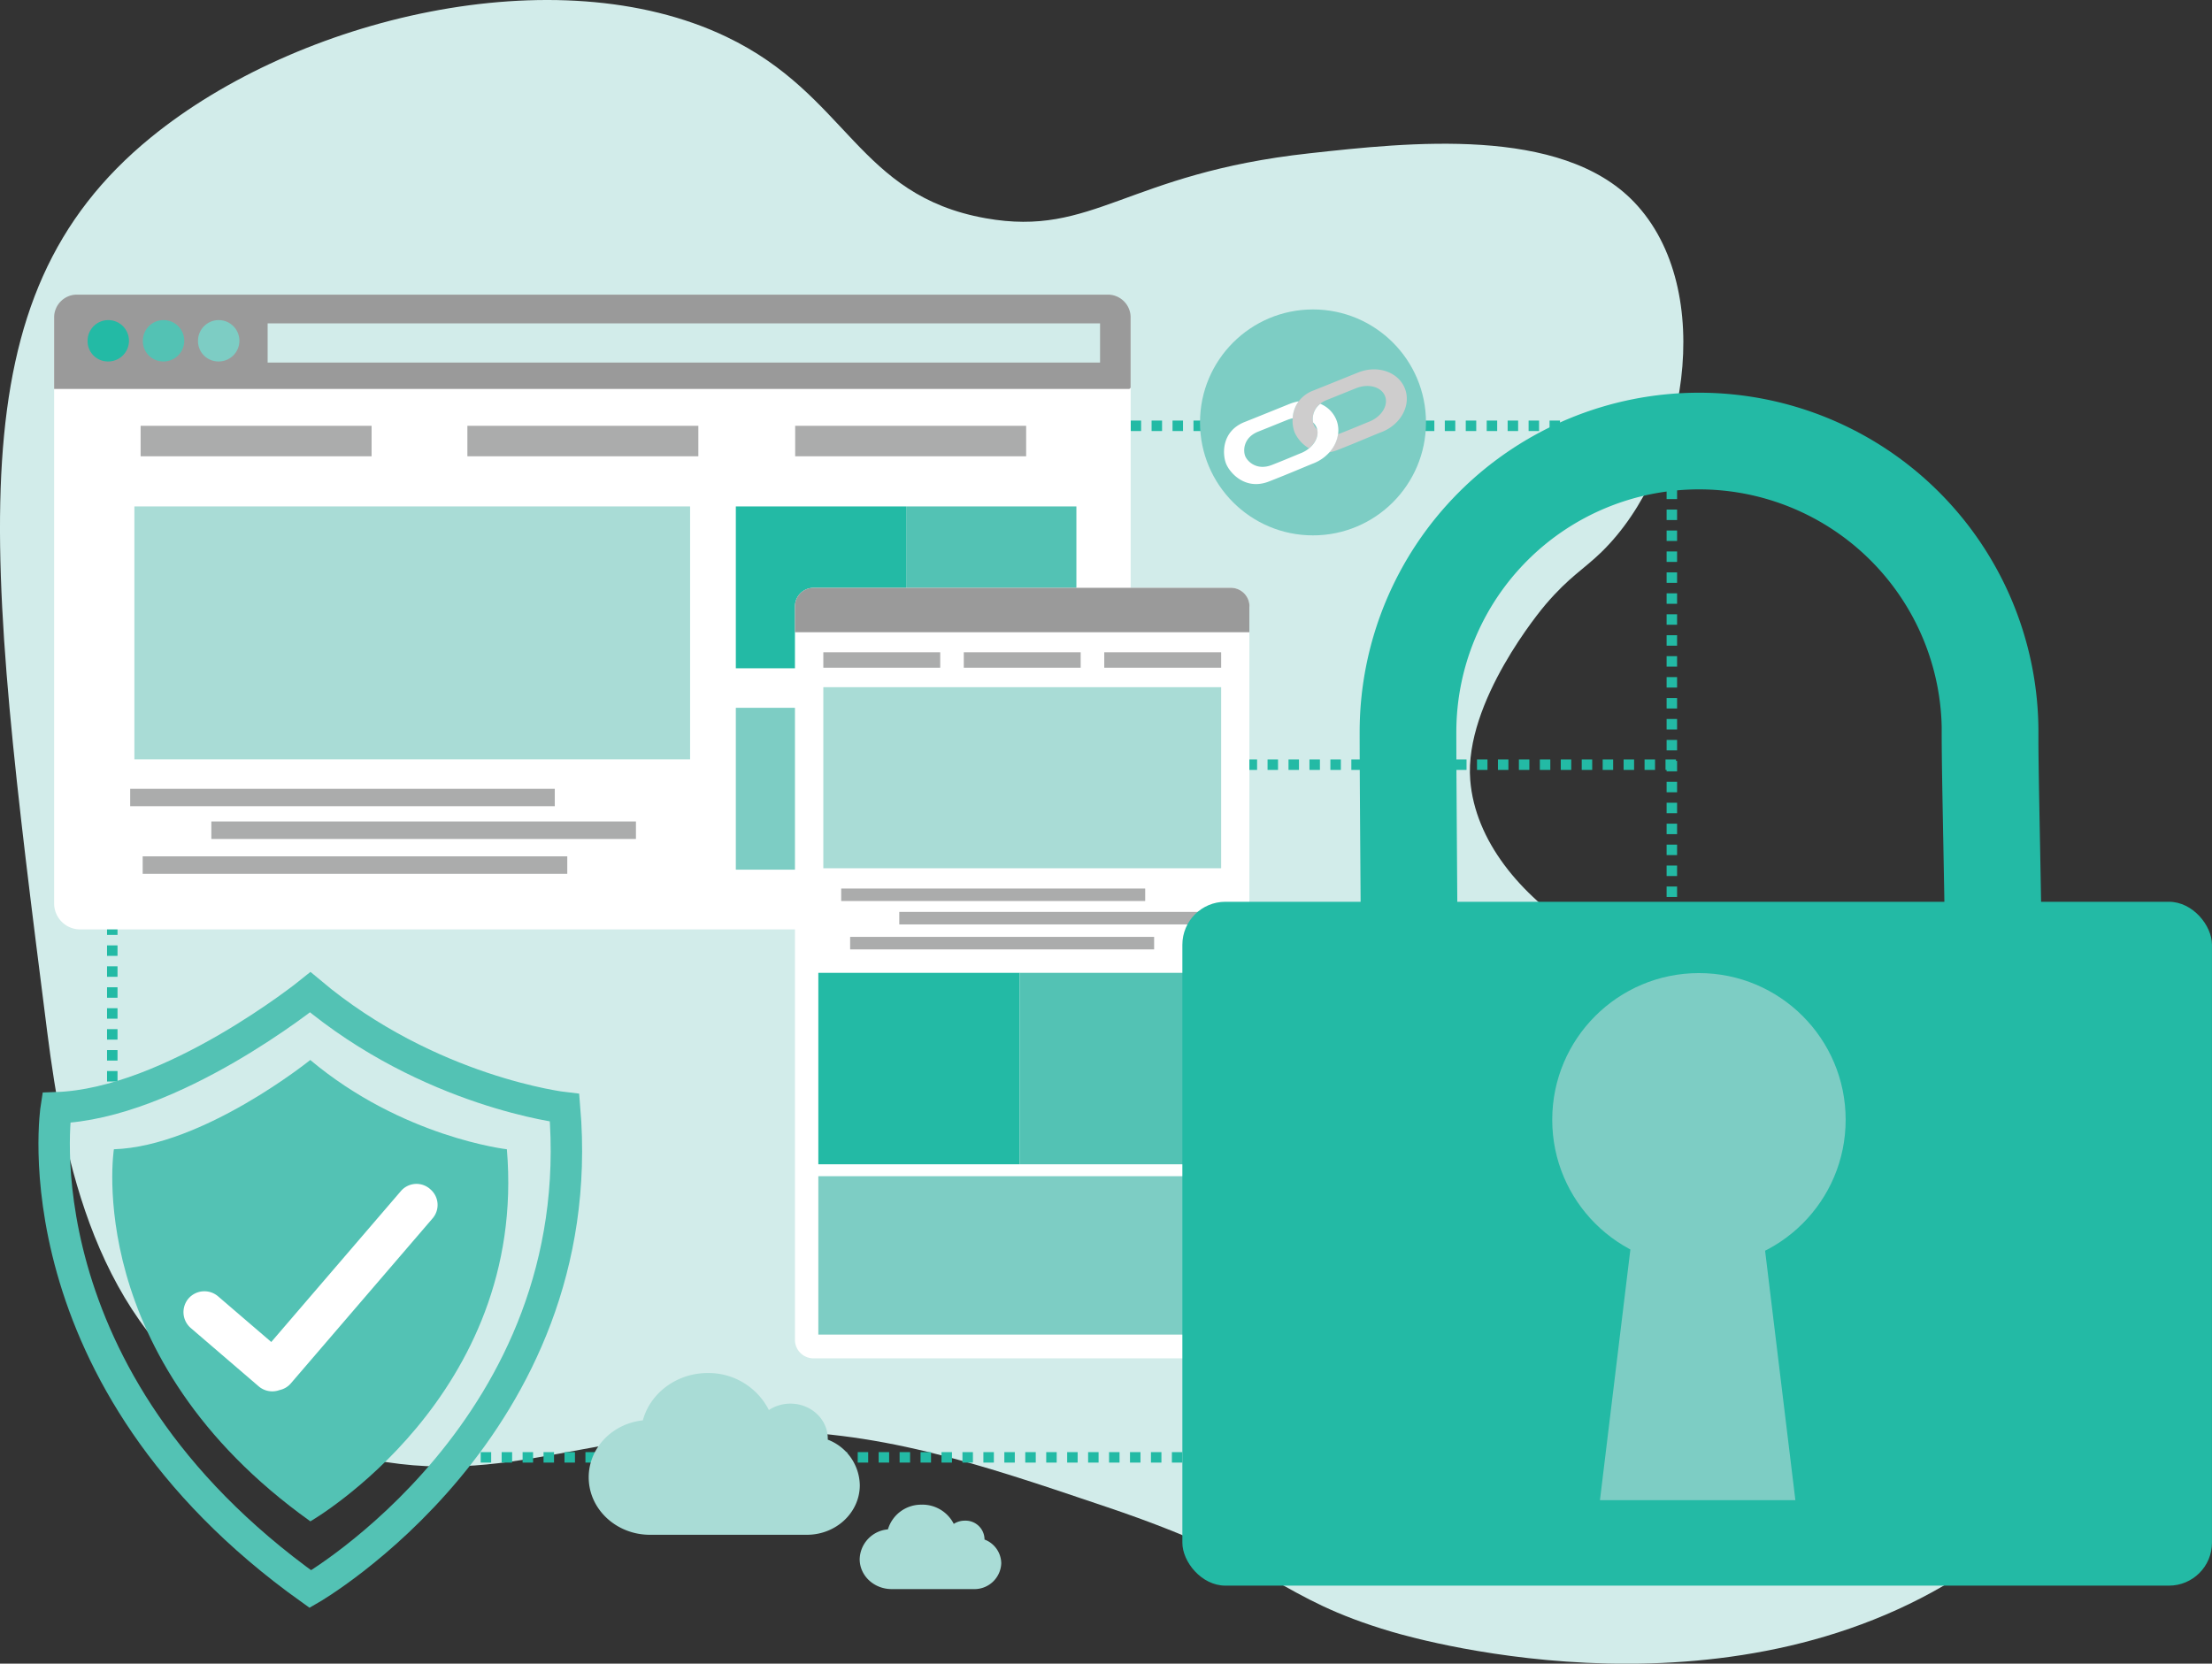
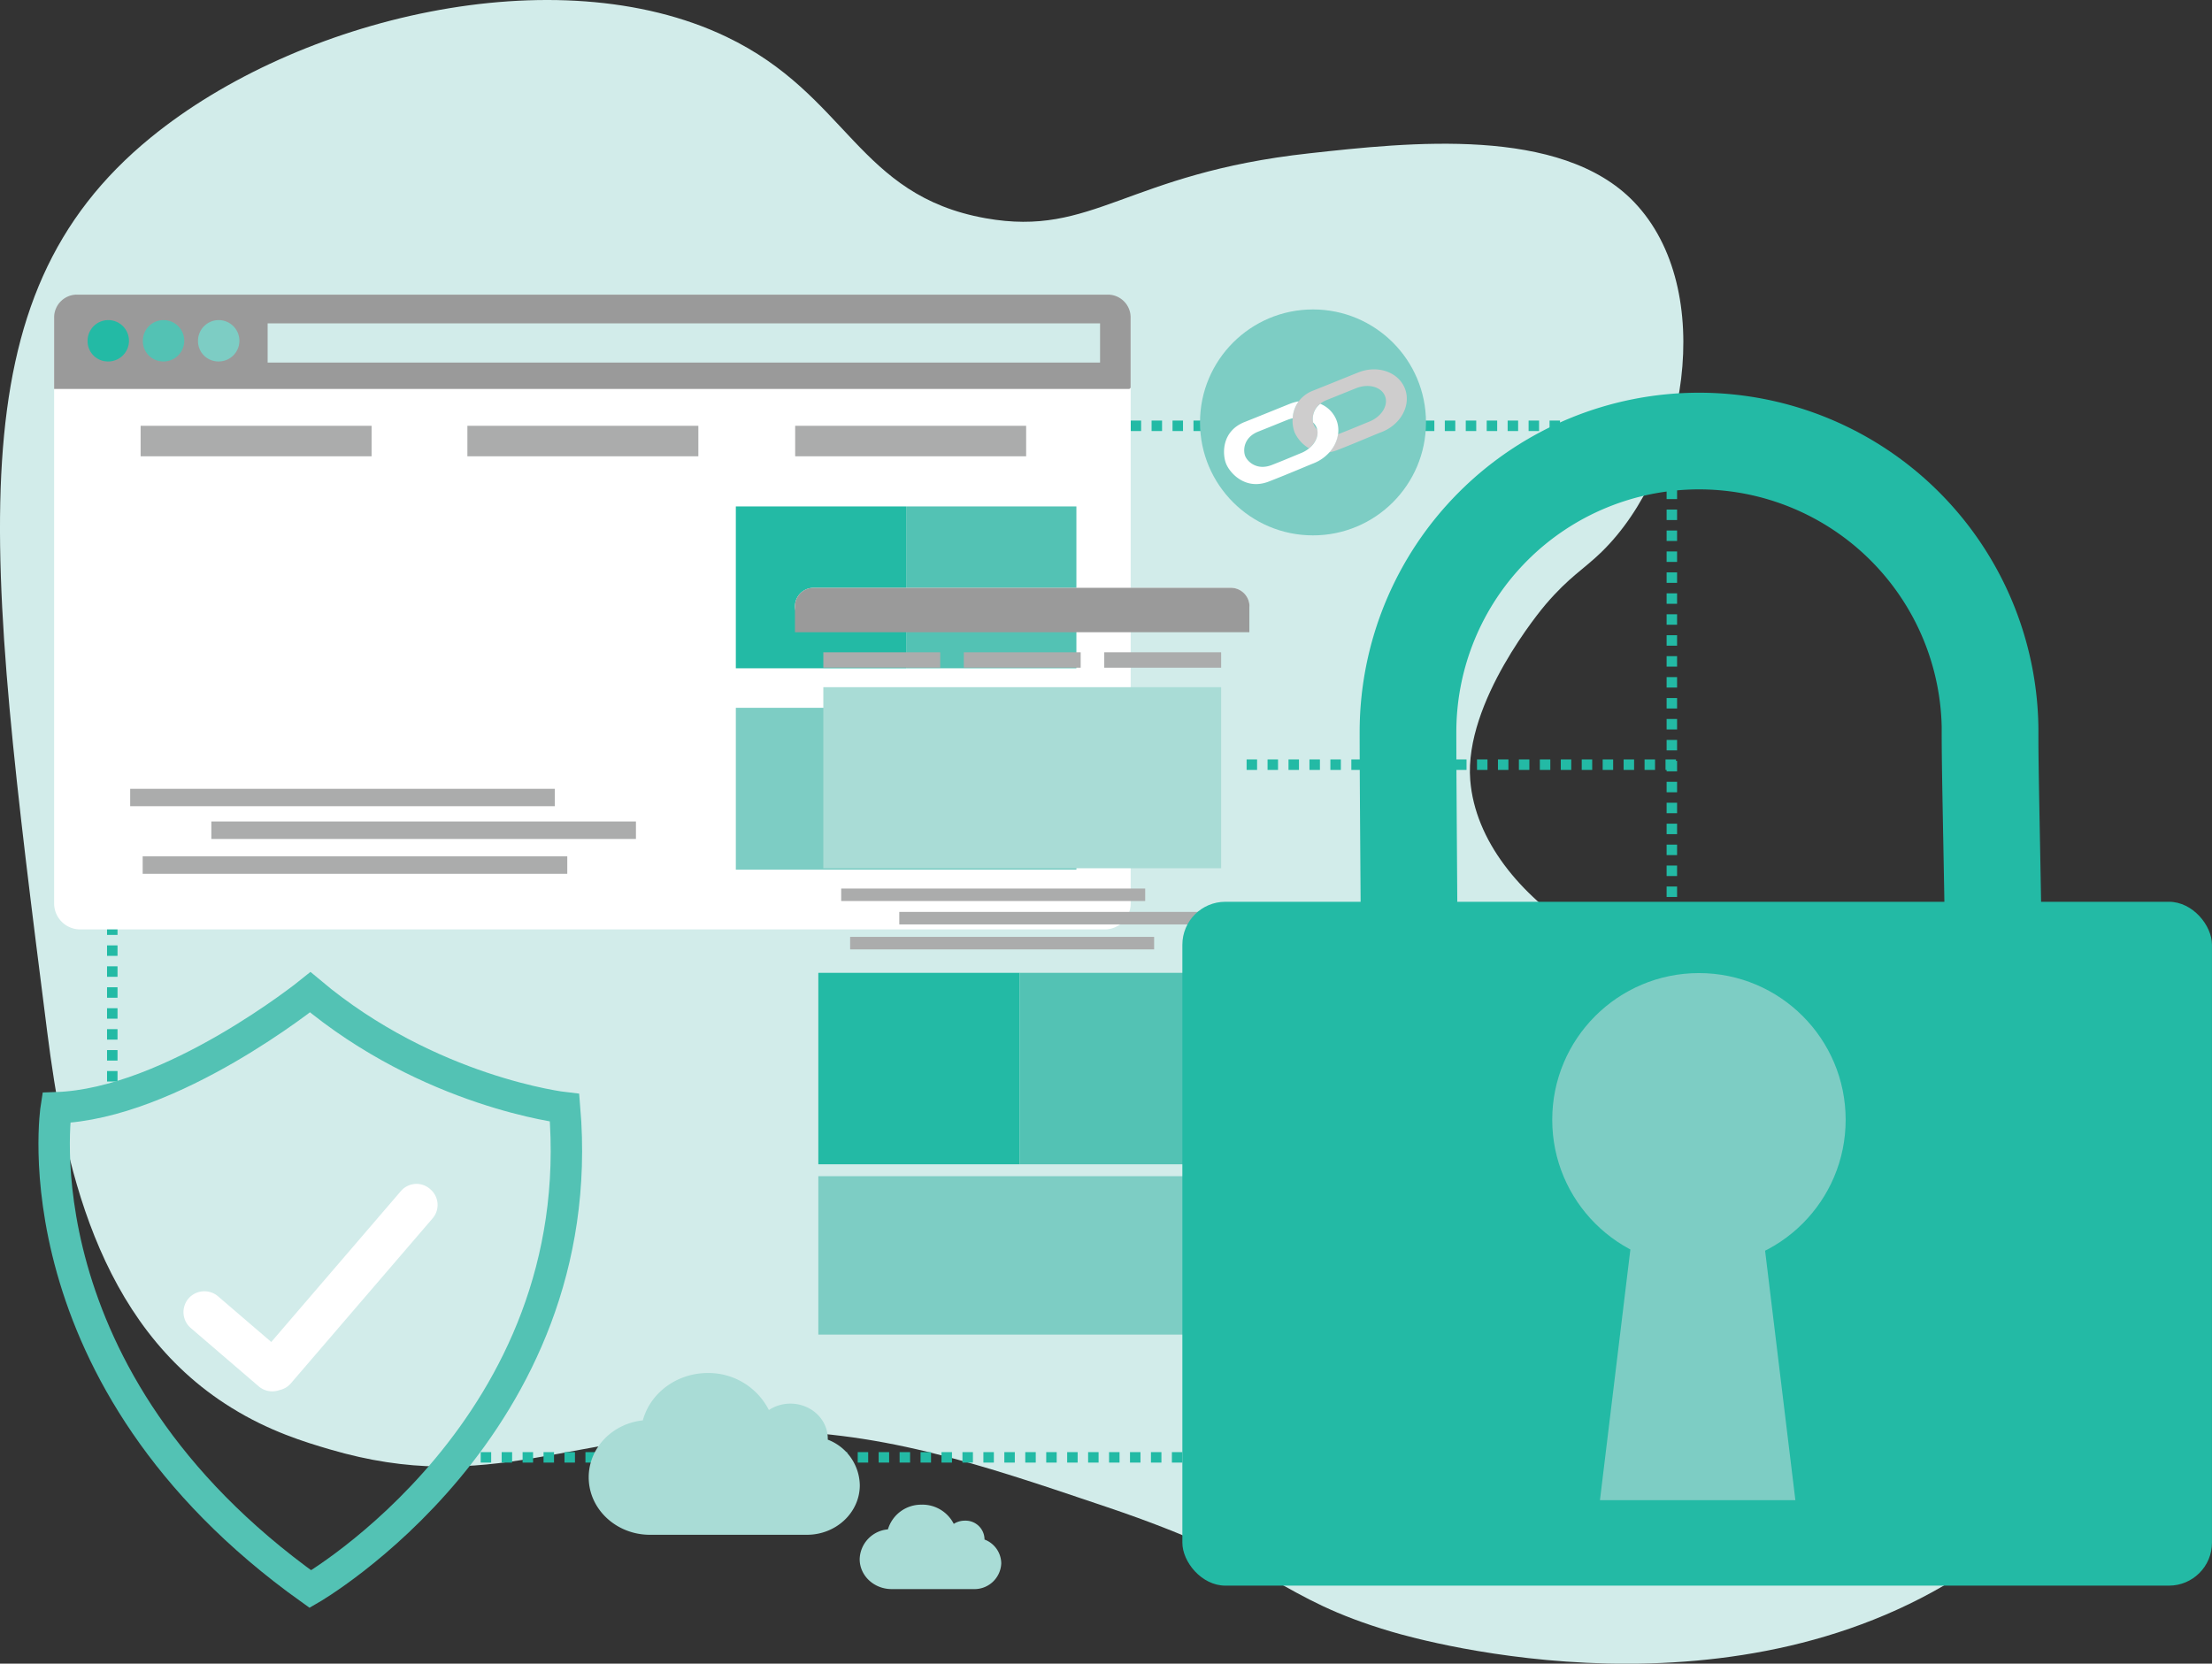
<svg xmlns="http://www.w3.org/2000/svg" id="Cyber_security" data-name="Cyber security" viewBox="0 0 690.69 519.57">
  <rect x="0" y="0" width="690.69" height="519.57" fill="#333333" stroke="none" />
  <defs>
    <style>.cls-1{fill:#d2ecea;}.cls-13,.cls-14,.cls-2{fill:none;stroke-miterlimit:10;}.cls-13,.cls-2{stroke:#23baa5;}.cls-2{stroke-width:3.27px;stroke-dasharray:3.27 3.27;}.cls-15,.cls-3{fill:#fff;}.cls-16,.cls-3,.cls-4,.cls-5,.cls-6,.cls-7{fill-rule:evenodd;}.cls-4{fill:#9a9a9a;}.cls-10,.cls-5{fill:#23baa5;}.cls-12,.cls-6{fill:#53c2b4;}.cls-11,.cls-7{fill:#7dcdc4;}.cls-8{fill:#abacac;}.cls-16,.cls-9{fill:#a9dcd6;}.cls-13{stroke-width:30.19px;}.cls-14{stroke:#53c2b4;stroke-width:9.81px;}.cls-17{fill:#cecdcd;}</style>
  </defs>
  <title>cyber-security</title>
  <path class="cls-1" d="M187.81,487.83c-7.55-2.22-18.79-5.6-30.68-13-42.27-26.12-52.43-77.41-57.51-117.45C80.25,204.67,70.56,128.3,132,78.12c45.88-37.48,126.71-56.76,179.66-31.45,38.11,18.22,40.9,49.54,81,56.69,33.67,6,43.82-14,101-20.27,31-3.42,78.54-8.66,101.41,15.15,26.27,27.35,16.43,83.48-10.08,109.32-5.64,5.51-10,7.66-17.5,16.43-1.24,1.45-25.47,30.38-23.52,54.86,3,37.78,56.41,68,92.28,62.47,12.14-1.88,14.26-6.62,28.85-7.69,28.75-2.1,51.61,14,58,18.57,2.61,1.84,36.75,26.7,40.9,67.45,5.84,57.25-52.4,97.63-61.56,104-74.53,51.67-172.84,24.14-183,21.15-36.13-10.67-34.65-20.61-88.81-38.9C389,491.81,359.25,481.77,319.53,482,263.61,482.29,238.11,502.62,187.81,487.83Z" transform="translate(-84.89 -35.2)" />
  <line class="cls-2" x1="369.19" y1="455.14" x2="145.94" y2="455.14" />
  <line class="cls-2" x1="35.06" y1="288.71" x2="35.06" y2="343.12" />
  <line class="cls-2" x1="389.25" y1="238.81" x2="523.73" y2="238.81" />
  <line class="cls-2" x1="353.04" y1="132.98" x2="539.81" y2="132.98" />
  <path class="cls-3" d="M109.88,127.21h320a8.09,8.09,0,0,1,8.06,8.09V317.38a8.09,8.09,0,0,1-8.06,8.08h-320a8.12,8.12,0,0,1-8.09-8.08V135.3a8.12,8.12,0,0,1,8.09-8.09Z" transform="translate(-84.89 -35.2)" />
  <path class="cls-4" d="M108.89,127.21H430.83a7.13,7.13,0,0,1,7.1,7.1V156.1a.57.57,0,0,1-.58.57H101.79V134.31a7.13,7.13,0,0,1,7.1-7.1Z" transform="translate(-84.89 -35.2)" />
  <path class="cls-5" d="M118.41,148.08a6.46,6.46,0,1,0-6.17-6.46,6.32,6.32,0,0,0,6.17,6.46Z" transform="translate(-84.89 -35.2)" />
  <path class="cls-6" d="M135.67,148.08a6.46,6.46,0,1,0-6.17-6.46,6.34,6.34,0,0,0,6.17,6.46Z" transform="translate(-84.89 -35.2)" />
  <path class="cls-7" d="M152.92,148.08a6.46,6.46,0,1,0-6.2-6.46,6.34,6.34,0,0,0,6.2,6.46Z" transform="translate(-84.89 -35.2)" />
  <rect class="cls-1" x="83.57" y="100.99" width="259.92" height="12.24" />
  <rect class="cls-8" x="43.91" y="132.98" width="72.12" height="9.52" />
  <rect class="cls-8" x="145.94" y="132.98" width="72.12" height="9.52" />
  <rect class="cls-8" x="248.29" y="132.98" width="72.12" height="9.52" />
-   <rect class="cls-9" x="41.96" y="158.16" width="173.52" height="78.99" />
  <rect class="cls-10" x="229.76" y="158.16" width="53.17" height="50.55" />
  <rect class="cls-8" x="40.65" y="246.35" width="132.58" height="5.43" />
  <rect class="cls-8" x="65.99" y="256.55" width="132.58" height="5.46" />
  <rect class="cls-8" x="44.55" y="267.44" width="132.58" height="5.46" />
  <rect class="cls-11" x="229.76" y="221.05" width="106.35" height="50.55" />
  <rect class="cls-12" x="282.93" y="158.16" width="53.17" height="50.55" />
-   <path class="cls-3" d="M475,224.57V453.66a5.79,5.79,0,0,1-5.79,5.76H338.9a5.79,5.79,0,0,1-5.79-5.76V224.57a5.81,5.81,0,0,1,5.79-5.79H469.25a5.81,5.81,0,0,1,5.79,5.79Z" transform="translate(-84.89 -35.2)" />
+   <path class="cls-3" d="M475,224.57a5.79,5.79,0,0,1-5.79,5.76H338.9a5.79,5.79,0,0,1-5.79-5.76V224.57a5.81,5.81,0,0,1,5.79-5.79H469.25a5.81,5.81,0,0,1,5.79,5.79Z" transform="translate(-84.89 -35.2)" />
  <rect class="cls-8" x="257.08" y="203.71" width="36.5" height="4.82" />
  <rect class="cls-8" x="300.94" y="203.71" width="36.5" height="4.82" />
  <rect class="cls-8" x="344.8" y="203.71" width="36.5" height="4.82" />
  <rect class="cls-9" x="257.08" y="214.61" width="124.22" height="56.55" />
  <rect class="cls-10" x="255.52" y="303.82" width="62.89" height="59.79" />
  <rect class="cls-8" x="262.66" y="277.5" width="94.92" height="3.89" />
  <rect class="cls-8" x="280.8" y="284.79" width="94.92" height="3.91" />
  <rect class="cls-8" x="265.45" y="292.59" width="94.92" height="3.91" />
  <rect class="cls-11" x="255.52" y="367.33" width="125.79" height="49.47" />
  <rect class="cls-12" x="318.41" y="303.82" width="62.89" height="59.79" />
  <path class="cls-4" d="M475,224.57v8.08H333.11v-8.08a5.81,5.81,0,0,1,5.79-5.79H469.25a5.81,5.81,0,0,1,5.79,5.79Z" transform="translate(-84.89 -35.2)" />
  <circle class="cls-11" cx="409.98" cy="131.92" r="35.28" />
  <path class="cls-13" d="M706.27,263.82c0,22.21,1.71,70.43,1.14,118.15-.74,61.76-64,80.65-92,80.65s-90.31-18.32-90.31-80.09c0-46-.57-96.5-.57-118.71a90.88,90.88,0,1,1,181.76,0Z" transform="translate(-84.89 -35.2)" />
  <rect class="cls-10" x="369.19" y="281.63" width="321.49" height="213.57" rx="13.42" />
  <circle class="cls-11" cx="530.49" cy="349.71" r="45.81" />
  <polygon class="cls-11" points="560.6 468.5 499.58 468.5 510.96 374.73 549.22 374.73 560.6 468.5" />
  <line class="cls-2" x1="522.03" y1="132.98" x2="522.03" y2="286.75" />
-   <path class="cls-12" d="M120.45,394.12s-10.23,65.08,61.35,116.2c0,0,67.86-39,61.36-116.2,0,0-32.6-3.71-61.39-27.88C181.77,366.24,148.34,393.2,120.45,394.12Z" transform="translate(-84.89 -35.2)" />
  <path class="cls-14" d="M102.45,381.16s-13.23,84.18,79.36,150.32c0,0,87.79-50.51,79.37-150.32,0,0-42.17-4.81-79.41-36.08C181.77,345.08,138.52,380,102.45,381.16Z" transform="translate(-84.89 -35.2)" />
  <path class="cls-15" d="M220,415.66l-44.3,51.58a6.36,6.36,0,0,1-3.52,2.08,6.55,6.55,0,0,1-6.53-1.17l-21.2-18.21a6.55,6.55,0,0,1-.7-9.21,6.57,6.57,0,0,1,9.21-.7l16.63,14.28,40.5-47.16a6.41,6.41,0,0,1,9-.69l.22.2A6.41,6.41,0,0,1,220,415.66Z" transform="translate(-84.89 -35.2)" />
  <path class="cls-16" d="M305.92,464c-9.78,0-18,6.28-20.31,14.79-9.51,1-16.9,8.59-16.9,17.78,0,9.92,8.58,17.95,19.13,17.95h49c9.12,0,16.52-6.94,16.52-15.49a15.52,15.52,0,0,0-10-14.22v-.31c0-6.05-5.23-10.94-11.66-10.94a12.2,12.2,0,0,0-6.73,2A21.14,21.14,0,0,0,305.92,464Z" transform="translate(-84.89 -35.2)" />
  <path class="cls-16" d="M372.74,505.12a10.82,10.82,0,0,0-10.6,7.71,9.61,9.61,0,0,0-8.82,9.3c0,5.16,4.46,9.35,10,9.35h25.59a8.37,8.37,0,0,0,8.62-8.08A8.06,8.06,0,0,0,392.3,516v-.18a5.9,5.9,0,0,0-6.07-5.71,6.37,6.37,0,0,0-3.53,1,11,11,0,0,0-10-6Z" transform="translate(-84.89 -35.2)" />
  <path class="cls-17" d="M516.42,170.08c-2.64,1-8.3,3.5-14,5.7a11.86,11.86,0,0,1-2.47.67,10.84,10.84,0,0,0,2.68-5.64c.24-.07.48-.15.73-.25,3.68-1.43,7.36-3,9.07-3.68,3.86-1.54,6.07-5.12,4.92-8s-5.2-4-9.07-2.42c-1.71.68-5.58,2.26-9.13,3.67a8.37,8.37,0,0,0-2,1.14,5.89,5.89,0,0,0-2.25,5.85,3.24,3.24,0,0,0,.19.64,4.91,4.91,0,0,0,1.1,1.59c.44,2-.6,4.25-2.58,5.86a11.13,11.13,0,0,1-4.49-5,10.63,10.63,0,0,1-.61-4.39,9.89,9.89,0,0,1,1.88-5.28,10.32,10.32,0,0,1,4.57-3.37c5.47-2.17,11.45-4.62,14.09-5.67,6-2.38,12.46-.13,14.5,5S522.39,167.7,516.42,170.08Z" transform="translate(-84.89 -35.2)" />
  <path class="cls-15" d="M500,176.45a13.11,13.11,0,0,1-4.94,3.44c-2.64,1.05-8.31,3.5-14,5.7-7.37,2.85-12.2-2.74-13.34-5.61s-1.5-10.11,5.84-13c5.47-2.17,11.45-4.62,14.09-5.67a14,14,0,0,1,2.75-.77,9.89,9.89,0,0,0-1.88,5.28,11.24,11.24,0,0,0-1.6.49c-1.71.68-5.58,2.26-9.12,3.67-4.76,1.89-4.75,6-4.11,7.63s3.54,4.66,8.31,2.81c3.69-1.43,7.36-3,9.07-3.69a9.8,9.8,0,0,0,2.55-1.48c2-1.61,3-3.85,2.58-5.86a5.53,5.53,0,0,0-.2-.66,4.53,4.53,0,0,0-1.09-1.57,5.89,5.89,0,0,1,2.25-5.85,9.15,9.15,0,0,1,5,5,8.72,8.72,0,0,1,.53,4.53A10.84,10.84,0,0,1,500,176.45Z" transform="translate(-84.89 -35.2)" />
</svg>